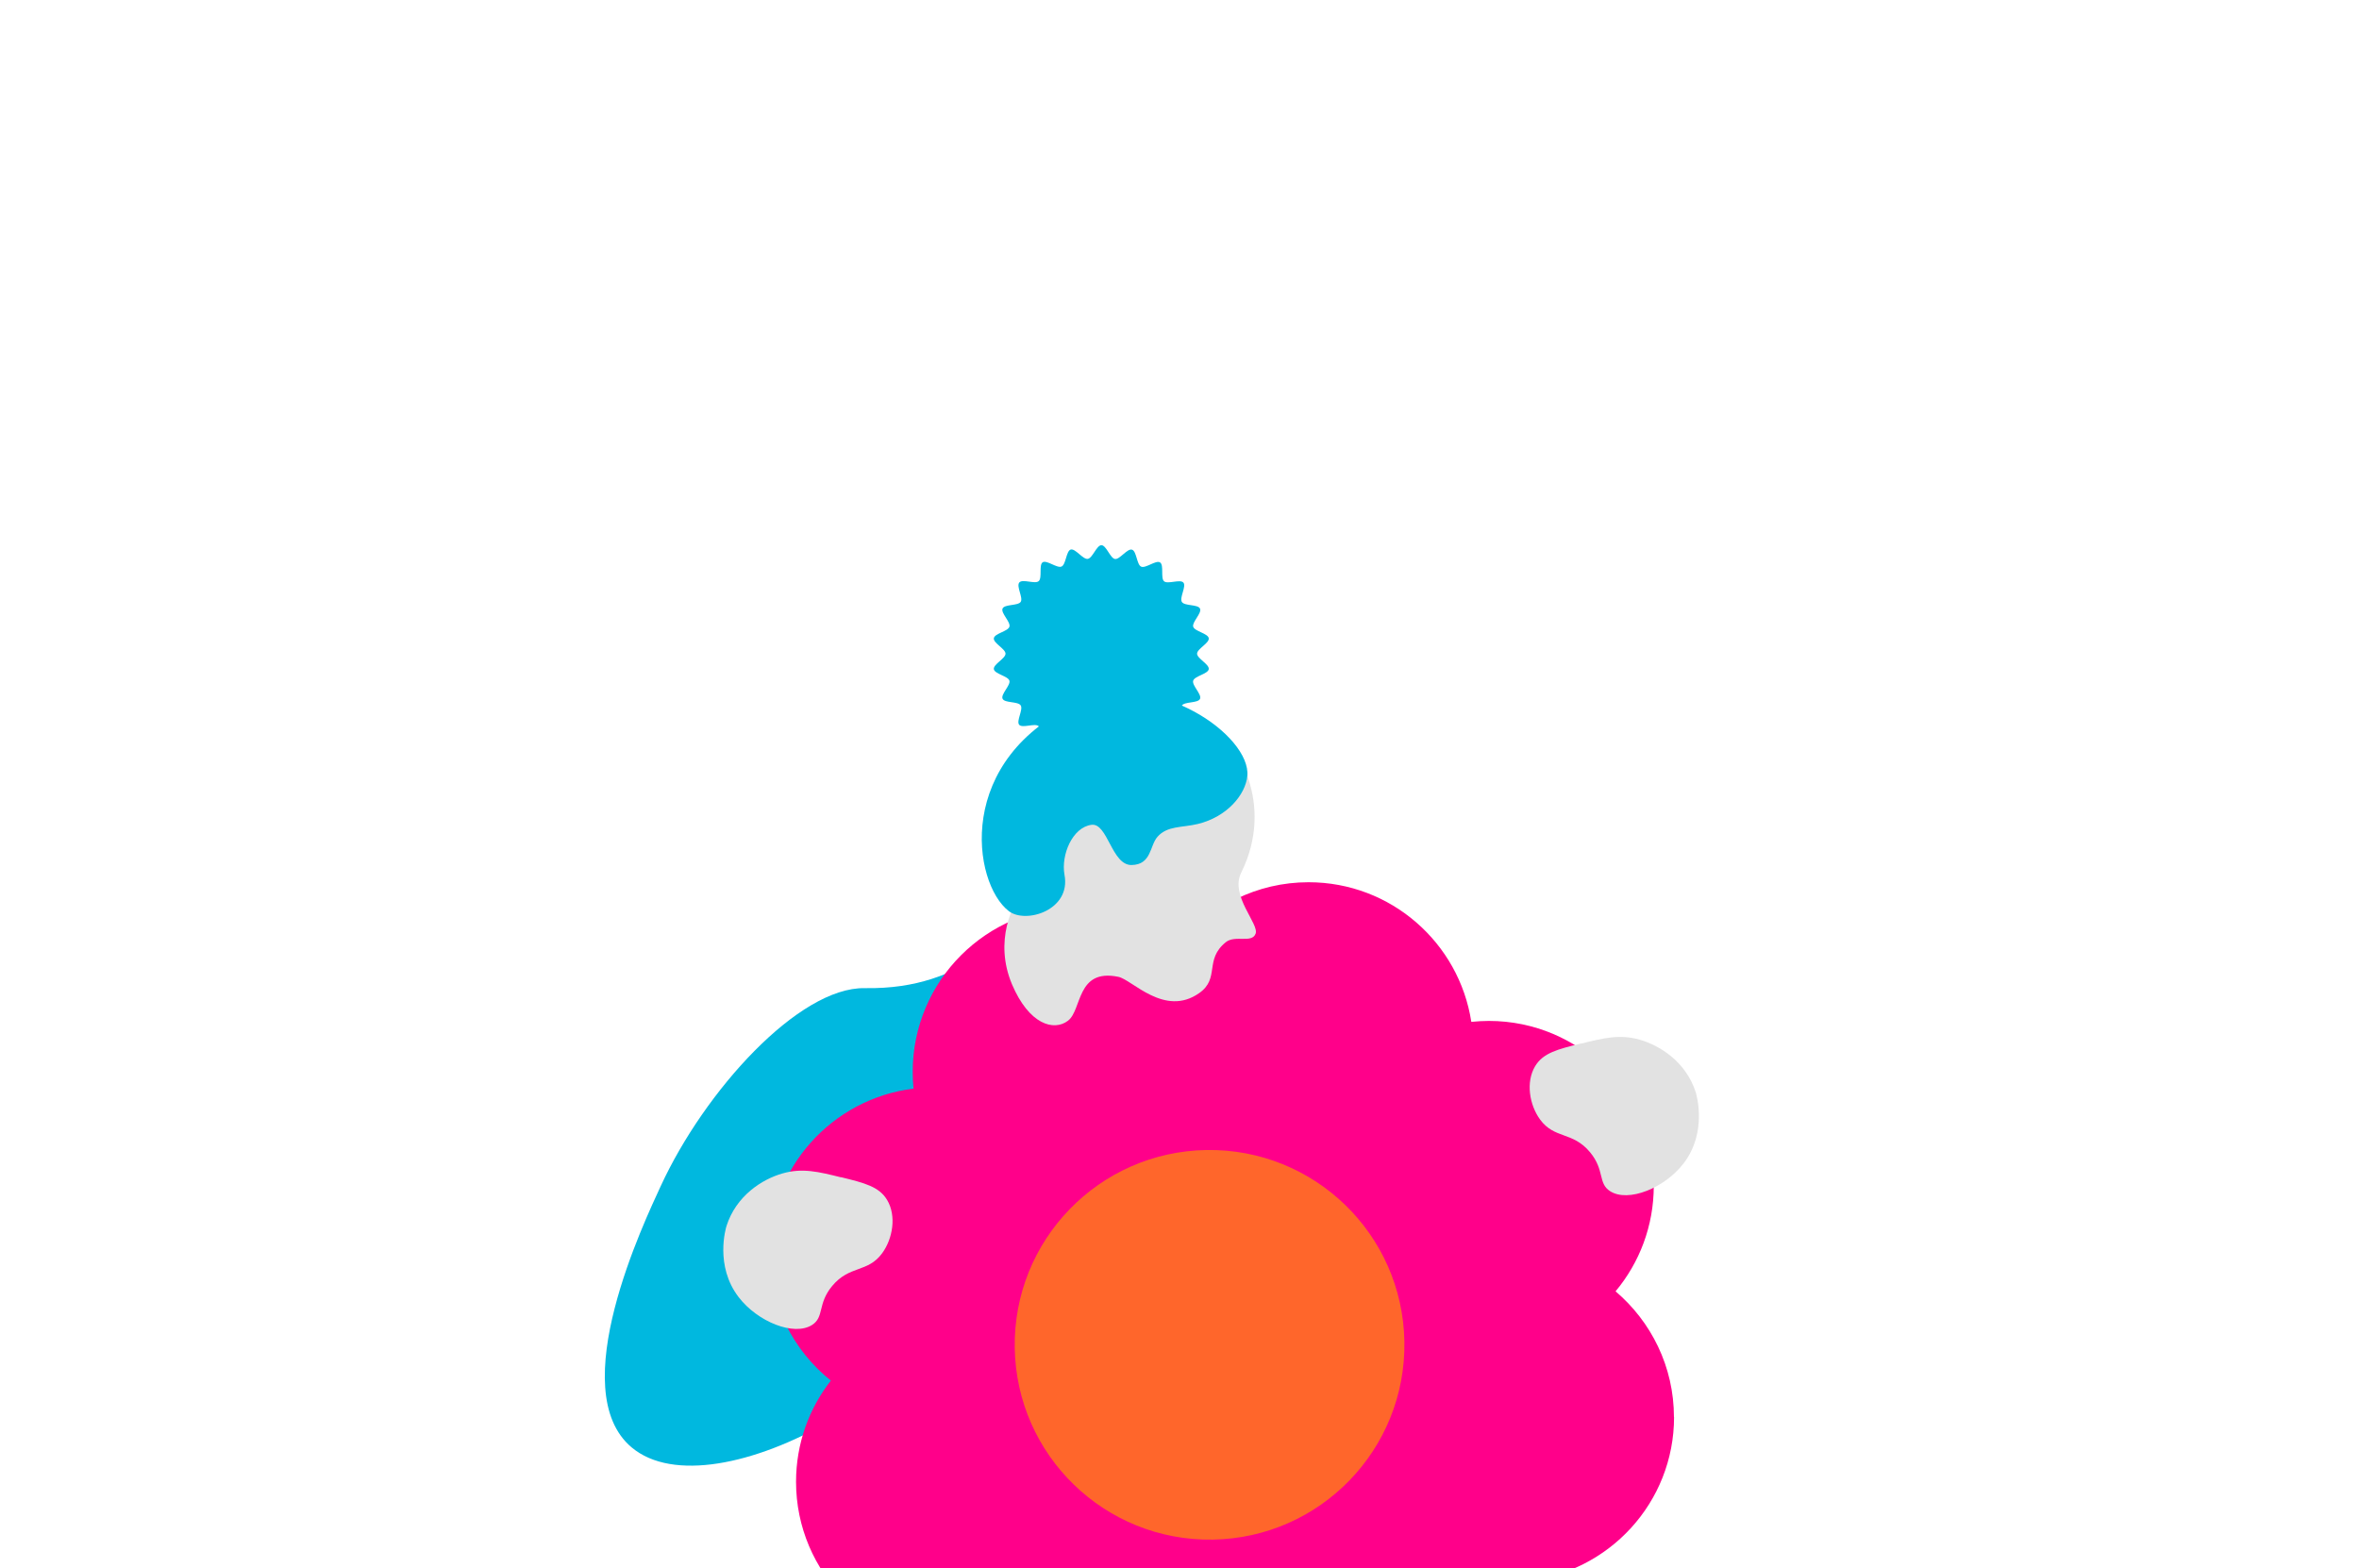
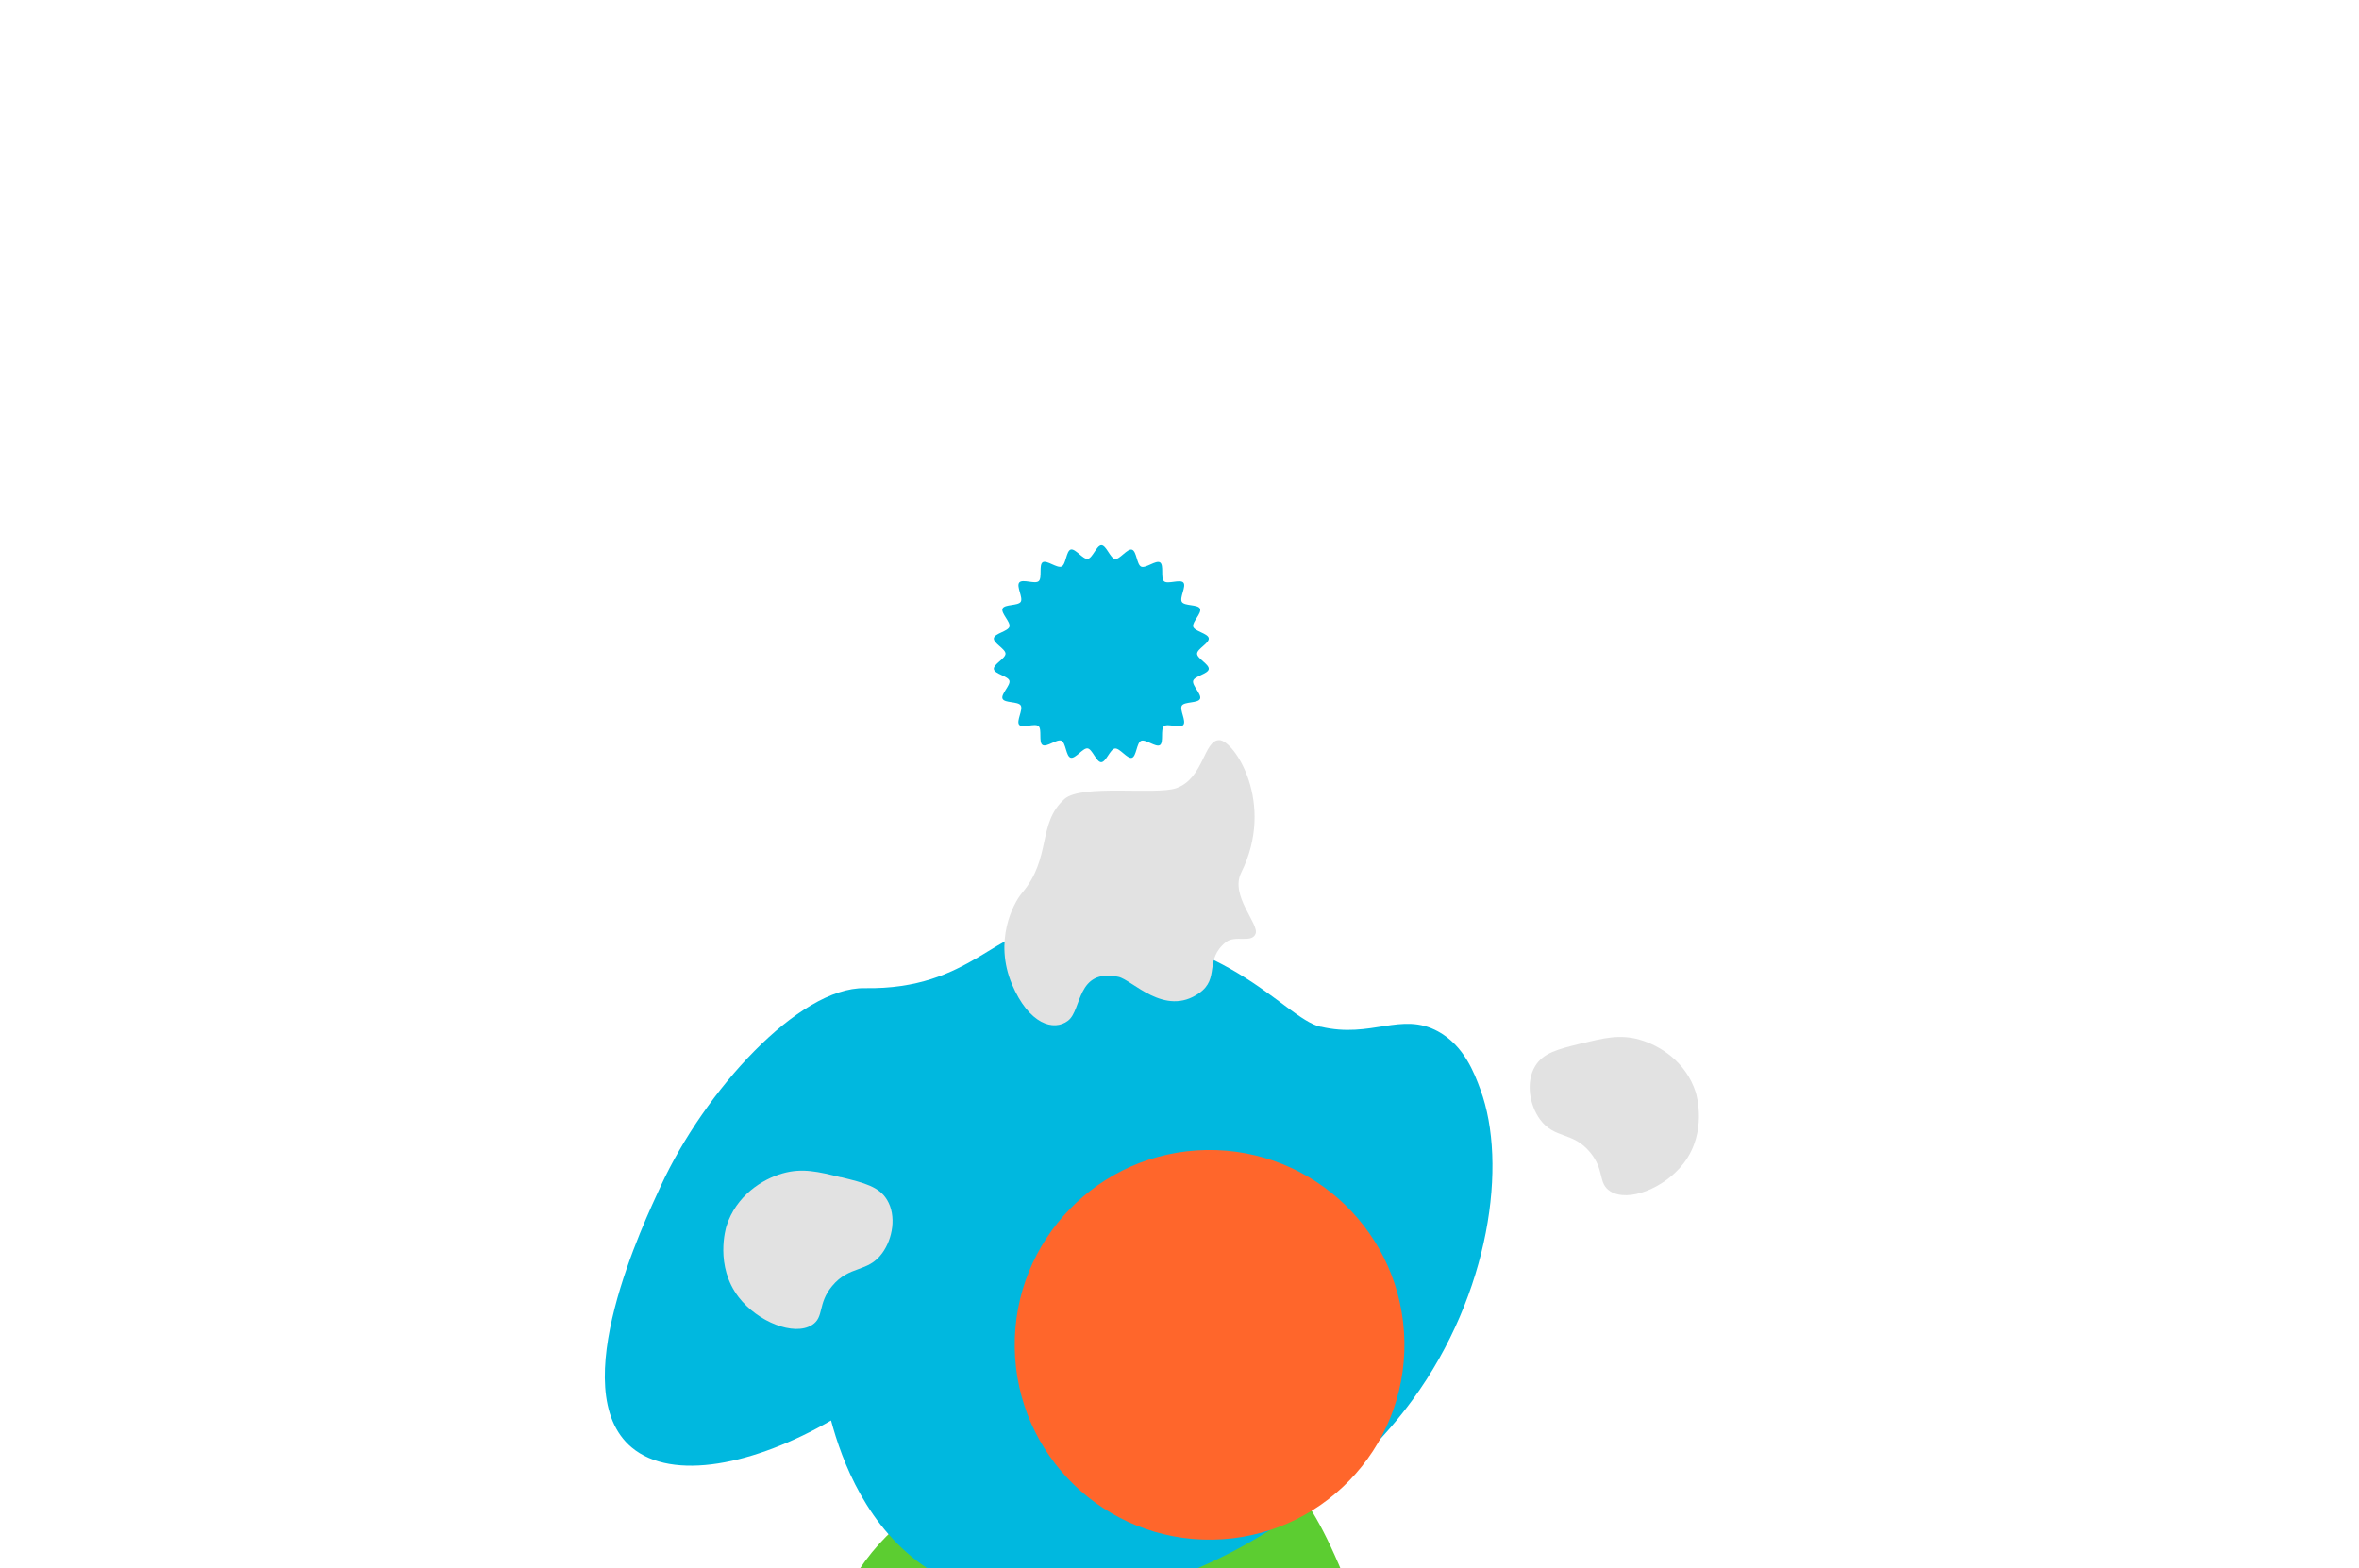
<svg xmlns="http://www.w3.org/2000/svg" id="Livello_2" data-name="Livello 2" viewBox="0 0 200 133">
  <defs>
    <style>
      .cls-1 {
        clip-path: url(#clippath);
      }

      .cls-2 {
        fill: none;
      }

      .cls-2, .cls-3, .cls-4, .cls-5, .cls-6, .cls-7 {
        stroke-width: 0px;
      }

      .cls-3 {
        fill: #e2e2e2;
      }

      .cls-4 {
        fill: #5ccd31;
      }

      .cls-5 {
        fill: #00b8df;
      }

      .cls-6 {
        fill: #ff662b;
      }

      .cls-7 {
        fill: #ff008a;
      }
    </style>
    <clipPath id="clippath">
      <rect class="cls-2" width="200" height="133" />
    </clipPath>
  </defs>
  <g id="Livello_1-2" data-name="Livello 1">
    <g class="cls-1">
      <g>
        <path class="cls-4" d="M79.72,126.86c-3.7,2.09-7.1,5.14-9.26,10.98-1.76,4.74-2.06,7.58,1.75,23.87,2.06,8.81,3.04,13.23,2.87,15-.99,10.74-8.66,13.92-7.73,23.87.18,1.96.63,6.13,3.98,9.08,3.91,3.46,11.46,4.98,15.91,1.06,3.1-2.74,3.1-7.27,3.09-9.08-.07-10.68,1.22-28.45,3.54-53.02,2.88,5.47,6.17,13.1,8.17,22.6,1.11,5.27,2.47,12.14,1.77,21.12-.73,9.39-3.08,12.52-.66,15.63,3.52,4.54,14.08,5.02,19.22.42,3.25-2.91,3.56-7.15,3.09-16.47-1.32-26.62-6.31-42.98-7.95-48.16-4.95-15.6-7.56-18.01-9.94-19.43-8.74-5.22-21.2-1.21-27.84,2.53Z" />
        <path class="cls-5" d="M111.96,87.07c-3.22-.76-7.96-8.47-22.36-8.57-5.2-.04-7.22,5.44-16.29,5.29-5.59-.09-13.57,8.7-17.29,16.78-1.34,2.92-8.26,17.32-2.46,22.17,3.47,2.9,10.4,1.47,16.9-2.29.91,3.4,3.03,9.16,8.21,12.57,11.78,7.76,31.81-1.59,41.11-14.35,6.54-8.97,8.05-20.01,5.73-26.28-.51-1.39-1.38-3.72-3.59-4.93-3.12-1.7-5.67.62-9.94-.4Z" />
-         <path class="cls-7" d="M141.92,120.17c0-4.28-1.93-8.1-4.95-10.67,2.02-2.42,3.24-5.54,3.24-8.95,0-7.72-6.26-13.98-13.98-13.98-.5,0-1,.03-1.49.08-1.03-6.7-6.81-11.84-13.8-11.84-4.38,0-8.29,2.02-10.85,5.17-2.39-1.92-5.42-3.07-8.73-3.07-7.72,0-13.98,6.26-13.98,13.98,0,.48.02.95.07,1.42-6.9.85-12.25,6.73-12.25,13.86,0,4.41,2.05,8.34,5.24,10.9-1.85,2.37-2.95,5.34-2.95,8.58,0,7.72,6.26,13.98,13.98,13.98.12,0,.23-.01.34-.02,1.39,6.26,6.96,10.94,13.64,10.94,3.95,0,7.5-1.64,10.05-4.27,2.54,2.63,6.1,4.27,10.05,4.27,7.72,0,13.98-6.26,13.98-13.98,0-.86-.09-1.69-.24-2.51,7.09-.68,12.64-6.64,12.64-13.91Z" />
        <circle class="cls-6" cx="102.54" cy="114.04" r="16.52" transform="translate(-1.77 1.62) rotate(-.9)" />
        <path class="cls-3" d="M134.07,88.49c1.89-.47,3.26-.81,4.94-.33,1.73.49,3.94,1.89,4.76,4.47.05.17,1.01,3.37-1.04,6.03-1.6,2.08-4.68,3.33-6.22,2.35-1.05-.67-.44-1.78-1.7-3.3-1.47-1.78-3.02-1.11-4.24-2.78-.9-1.23-1.23-3.17-.42-4.52.68-1.13,1.91-1.44,3.91-1.93Z" />
        <path class="cls-3" d="M71.29,99.83c-1.89-.47-3.26-.81-4.94-.33-1.73.49-3.94,1.89-4.76,4.47-.05.17-1.01,3.37,1.04,6.03,1.6,2.08,4.68,3.33,6.22,2.35,1.05-.67.44-1.78,1.7-3.3,1.47-1.78,3.02-1.11,4.24-2.78.9-1.23,1.23-3.17.42-4.52-.68-1.13-1.91-1.44-3.91-1.93Z" />
        <g>
          <path class="cls-3" d="M103.38,62.76c1.22,0,4.8,5.3,1.85,11.24-.97,1.96,1.55,4.35,1.22,5.18-.32.83-1.73.08-2.52.71-1.86,1.5-.47,3.06-2.26,4.32-2.94,2.07-5.69-1.15-6.86-1.38-3.56-.73-3.06,2.8-4.26,3.72s-3.3.33-4.75-3.08c-1.56-3.7.1-6.86.84-7.74,2.55-3,1.28-5.9,3.61-7.98,1.44-1.28,7.76-.31,9.48-.92,2.34-.83,2.32-4.08,3.64-4.07Z" />
-           <path class="cls-5" d="M105.75,65.8c-.15,1.56-1.69,3.46-4.2,4.07-1.34.32-2.59.14-3.42,1.09-.66.75-.5,2.36-2.19,2.39-1.69.03-2.03-3.59-3.4-3.41-1.61.21-2.6,2.54-2.29,4.24.57,3.01-3.29,4.18-4.72,3.08-3.08-2.36-4.68-12.97,6.05-17.72,6.44-2.85,14.51,2.84,14.17,6.27Z" />
          <path class="cls-5" d="M101.74,51.61c.17.38-.69,1.14-.58,1.53s1.26.57,1.32.98-.99.9-.99,1.31,1.05.9.99,1.31-1.2.58-1.32.98.75,1.16.58,1.54-1.32.22-1.54.57.4,1.32.12,1.64-1.32-.16-1.64.11c-.31.27,0,1.38-.34,1.6s-1.22-.53-1.6-.36-.39,1.33-.78,1.44-1.03-.85-1.44-.79-.75,1.16-1.16,1.16-.75-1.11-1.15-1.17-1.04.91-1.44.79-.4-1.27-.78-1.44-1.25.58-1.6.36-.03-1.33-.34-1.6-1.37.2-1.64-.11.35-1.28.13-1.64-1.37-.19-1.54-.57.69-1.14.58-1.53-1.26-.57-1.32-.98.99-.9.99-1.31-1.05-.9-.99-1.31,1.2-.58,1.32-.98-.75-1.16-.58-1.54,1.32-.22,1.54-.57-.4-1.32-.12-1.64,1.32.16,1.64-.11,0-1.38.34-1.6,1.22.53,1.6.36.39-1.33.78-1.44,1.03.85,1.44.79.75-1.16,1.16-1.16.75,1.11,1.15,1.17,1.04-.91,1.44-.79.4,1.27.78,1.44,1.25-.58,1.6-.36.03,1.33.34,1.6,1.37-.2,1.64.11-.35,1.28-.13,1.64,1.37.19,1.54.57Z" />
        </g>
      </g>
    </g>
  </g>
</svg>